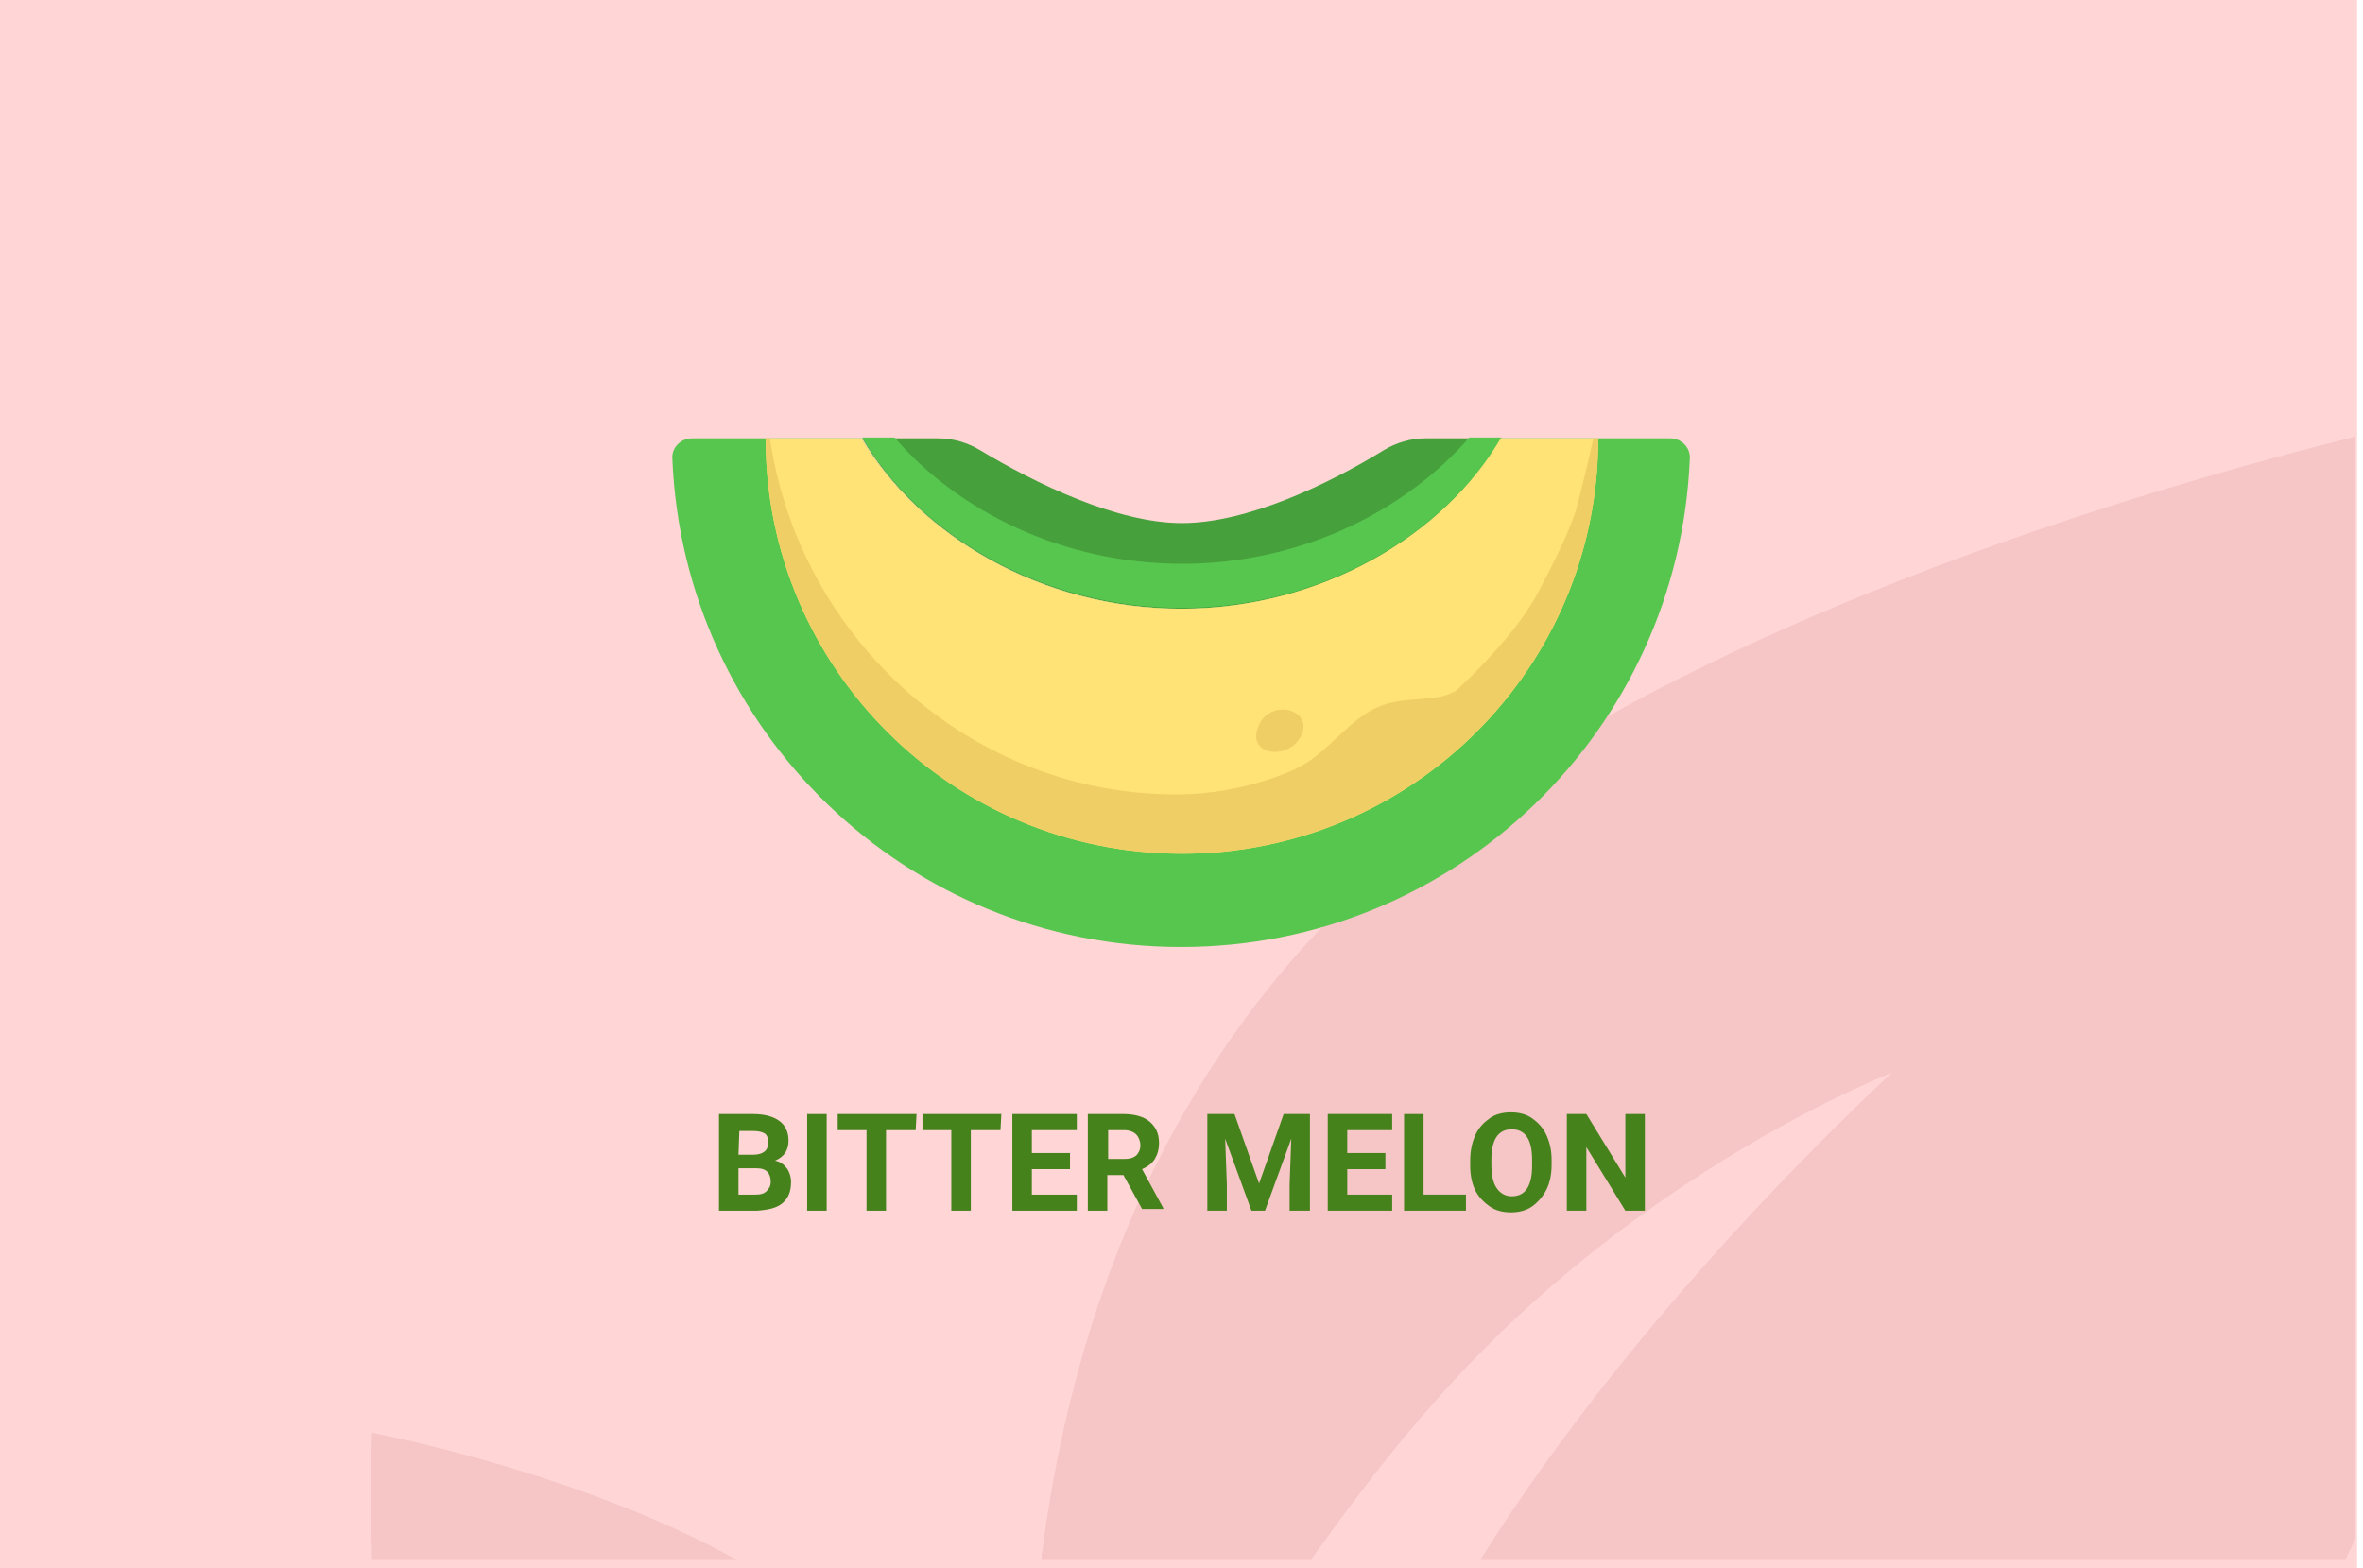
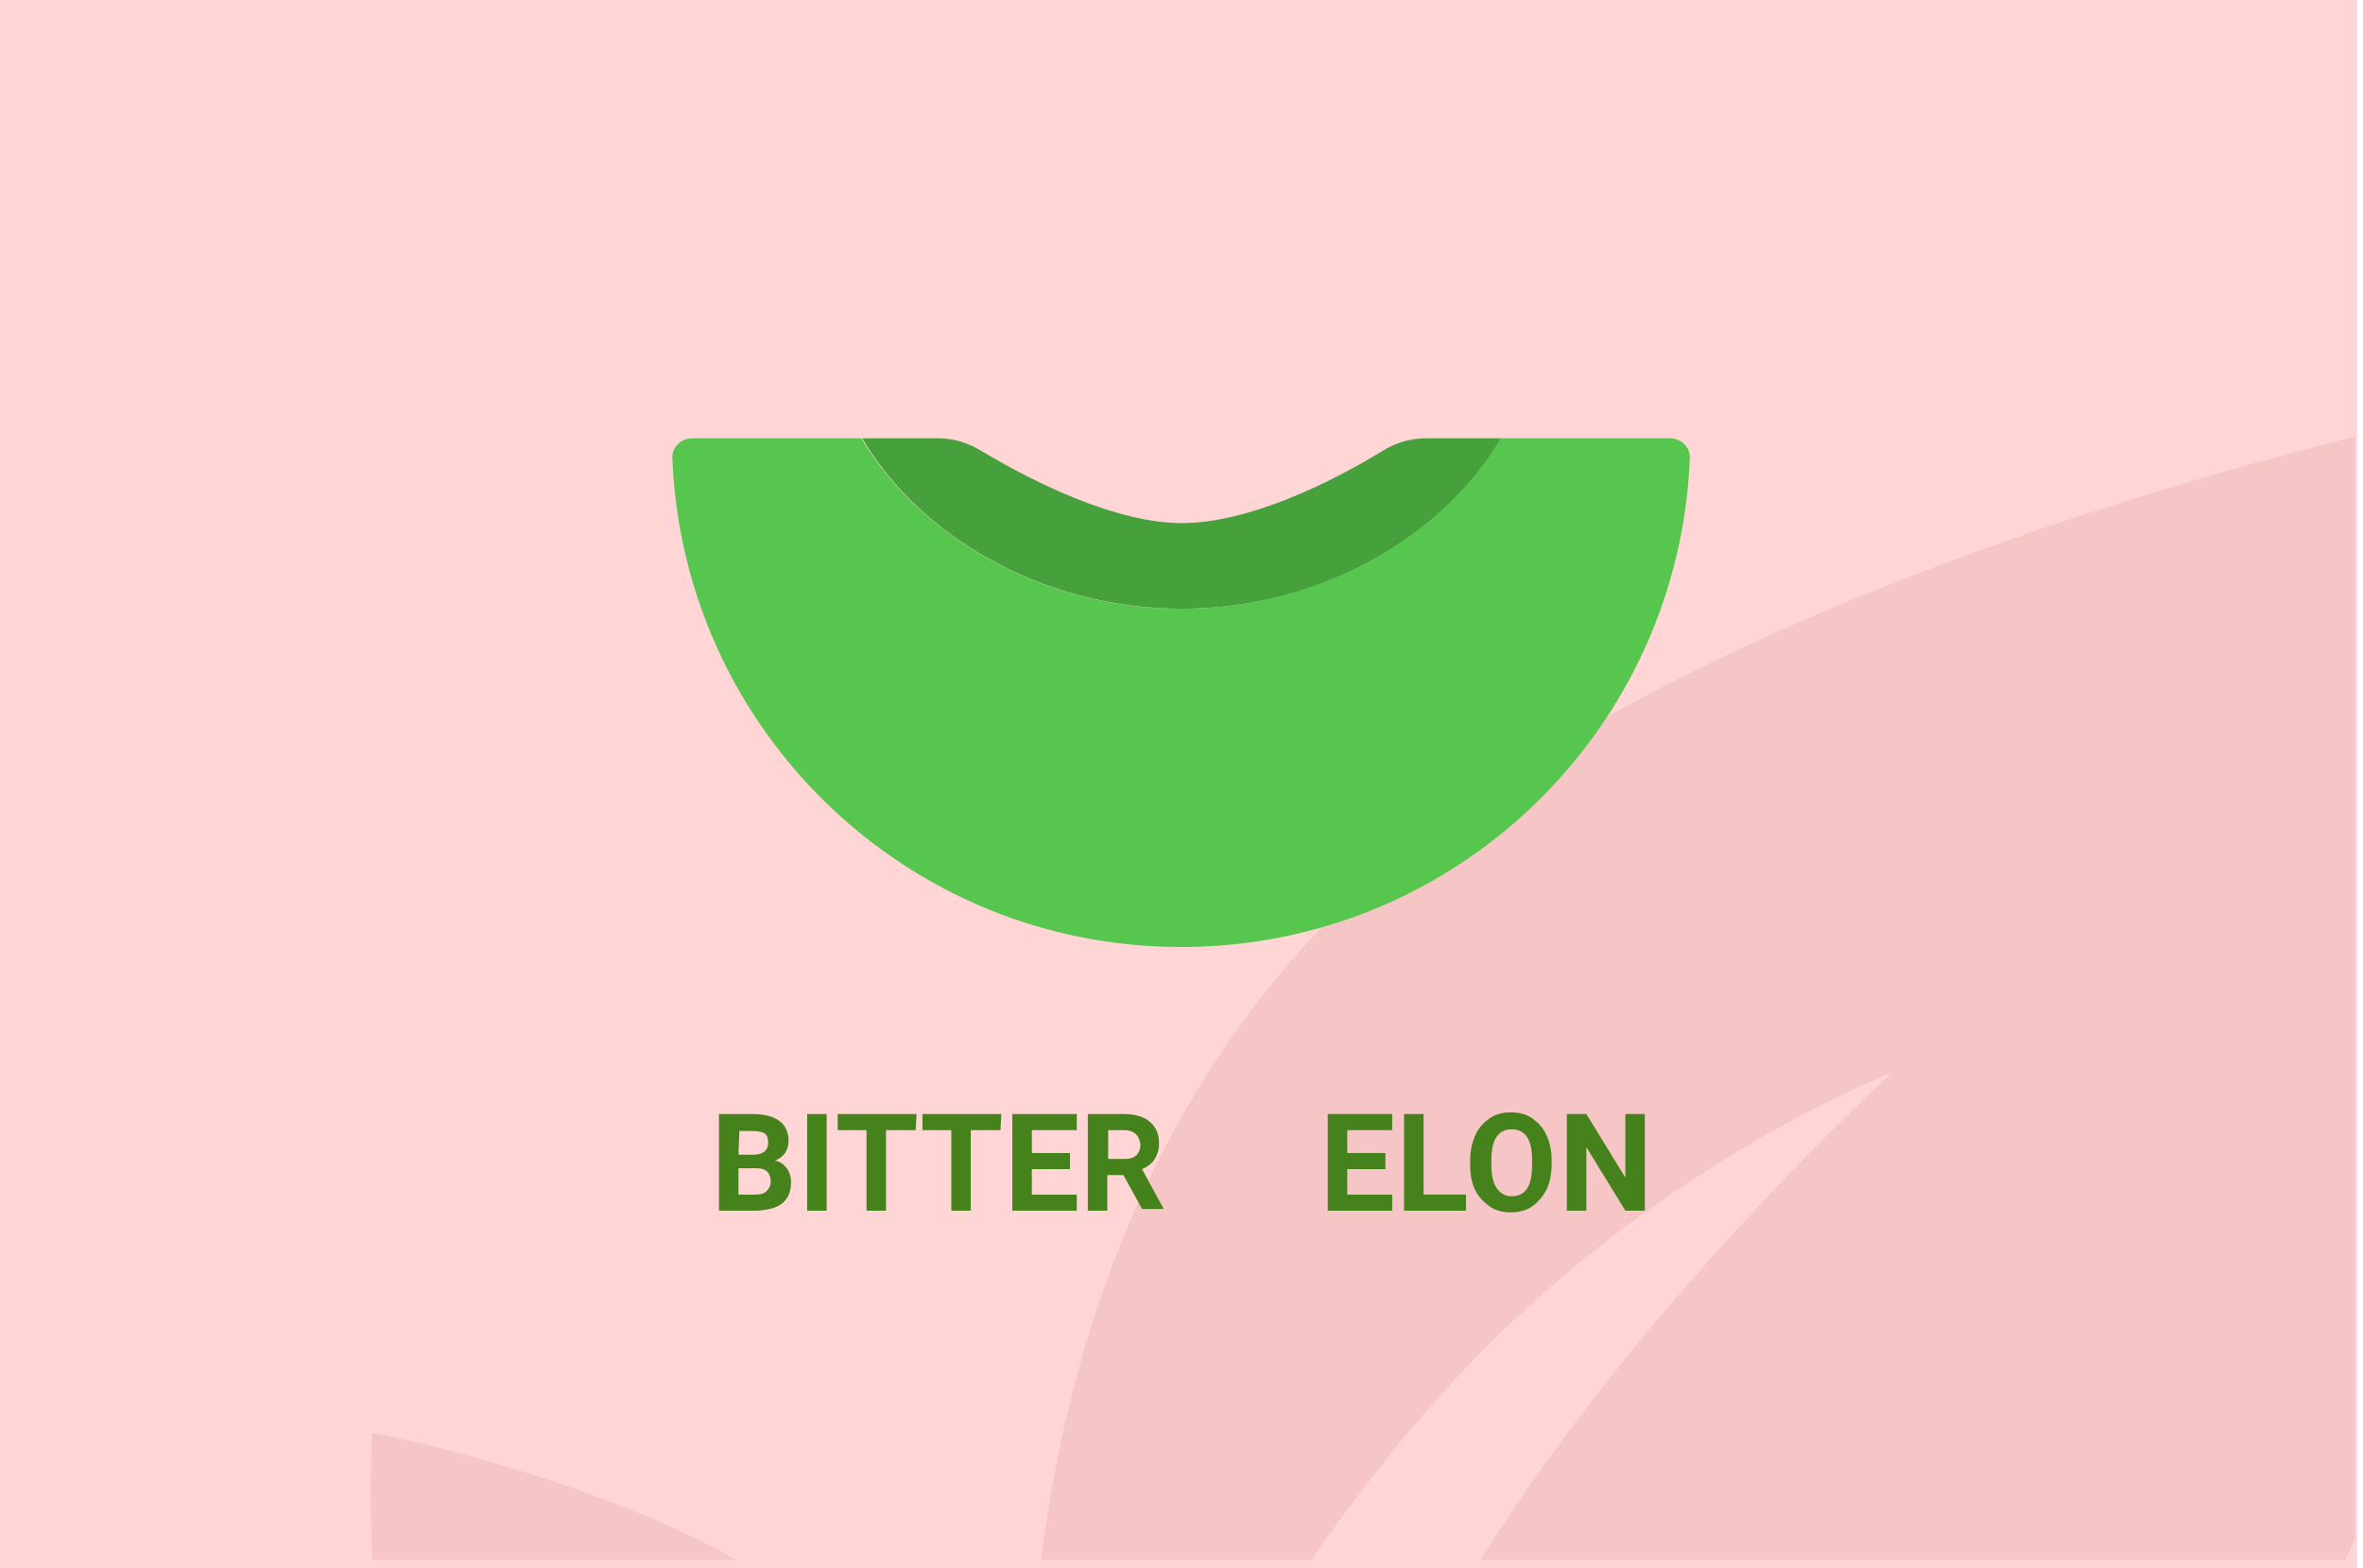
<svg xmlns="http://www.w3.org/2000/svg" version="1.1" id="Слой_1" x="0px" y="0px" width="278.7px" height="185px" viewBox="0 0 278.7 185" enable-background="new 0 0 278.7 185" xml:space="preserve">
  <g id="Rectangle_756_1_" enable-background="new    ">
    <g id="Rectangle_756">
      <g>
        <rect fill="#FFD5D5" width="278" height="185" />
      </g>
    </g>
  </g>
  <g id="Rectangle_757_copy_1_" enable-background="new    ">
    <g id="Rectangle_757_copy">
      <g>
        <path fill="#F6C5C5" d="M43.9,184h43c-18.6-10.4-43-15-43-15S43.5,175.2,43.9,184z M154.299,111.1     C134,133.3,125.7,160.6,122.8,184h31.8c4.699-6.6,9.699-13.2,15-19.1c24-27.101,53.6-38.4,53.6-38.4S194,152.9,174.6,184h102     c0.4-0.8,0.8-1.7,1.199-2.5v-130C246.1,59.4,184.1,78.5,154.299,111.1z" />
      </g>
    </g>
  </g>
  <g>
    <path fill="#46821C" d="M84.8,142.8V131.4h4c1.4,0,2.4,0.3,3.1,0.8c0.7,0.5,1.1,1.3,1.1,2.3c0,0.6-0.1,1-0.4,1.5   c-0.3,0.4-0.7,0.7-1.2,0.9c0.6,0.1,1,0.399,1.4,0.899c0.3,0.4,0.5,1,0.5,1.601c0,1.1-0.3,1.899-1,2.5c-0.7,0.6-1.7,0.8-3,0.899   H84.8z M87.1,136.2h1.7c1.2,0,1.8-0.5,1.8-1.4c0-0.5-0.1-0.899-0.4-1.1c-0.3-0.2-0.8-0.3-1.4-0.3h-1.6L87.1,136.2L87.1,136.2z    M87.1,137.8v3.101h2c0.6,0,1-0.101,1.3-0.4c0.3-0.3,0.5-0.6,0.5-1.1c0-1-0.5-1.601-1.6-1.601H87.1z" />
    <path fill="#46821C" d="M97.5,142.8h-2.3V131.4h2.3V142.8z" />
    <path fill="#46821C" d="M108,133.3h-3.5v9.5h-2.3v-9.5h-3.4V131.4h9.3L108,133.3L108,133.3z" />
    <path fill="#46821C" d="M118,133.3h-3.5v9.5h-2.3v-9.5h-3.4V131.4h9.3L118,133.3L118,133.3z" />
    <path fill="#46821C" d="M126.2,137.9h-4.5v3h5.3v1.899h-7.6V131.4h7.6v1.899h-5.3v2.7h4.5V137.9z" />
    <path fill="#46821C" d="M132.5,138.6h-1.9v4.2h-2.3V131.4h4.2c1.3,0,2.4,0.3,3.1,0.899c0.7,0.601,1.1,1.4,1.1,2.5   c0,0.8-0.2,1.4-0.5,1.9c-0.3,0.5-0.8,0.899-1.5,1.2l2.5,4.6v0.1h-2.5L132.5,138.6z M130.7,136.7h1.9c0.6,0,1-0.101,1.4-0.4   c0.3-0.3,0.5-0.7,0.5-1.2s-0.2-1-0.5-1.3s-0.8-0.5-1.4-0.5h-1.9V136.7z" />
-     <path fill="#46821C" d="M145.6,131.4l2.9,8.199l2.899-8.199h3.101V142.8h-2.4v-3.1l0.199-5.4l-3.1,8.5h-1.6l-3.1-8.5l0.199,5.4v3.1   h-2.3V131.4H145.6L145.6,131.4z" />
    <path fill="#46821C" d="M163.4,137.9h-4.5v3h5.3v1.899h-7.6V131.4h7.6v1.899h-5.3v2.7h4.5V137.9z" />
    <path fill="#46821C" d="M167.9,140.9h5v1.899h-7.3V131.4h2.3V140.9z" />
    <path fill="#46821C" d="M183,137.4c0,1.1-0.201,2.1-0.601,2.899s-1,1.5-1.7,2c-0.699,0.5-1.6,0.7-2.5,0.7s-1.8-0.2-2.5-0.7   c-0.699-0.5-1.3-1.1-1.699-1.899c-0.4-0.801-0.601-1.801-0.601-2.9v-0.6c0-1.101,0.2-2.101,0.601-3c0.399-0.9,1-1.5,1.699-2   c0.7-0.5,1.6-0.7,2.5-0.7s1.801,0.2,2.5,0.7c0.7,0.5,1.301,1.1,1.7,2c0.399,0.899,0.601,1.8,0.601,2.899V137.4z M180.7,136.8   c0-1.2-0.199-2.1-0.6-2.7c-0.4-0.6-1-0.899-1.801-0.899c-0.799,0-1.399,0.3-1.799,0.899c-0.4,0.601-0.601,1.5-0.601,2.7v0.601   c0,1.199,0.2,2.1,0.601,2.699c0.399,0.601,1,1,1.799,1c0.801,0,1.4-0.3,1.801-0.899c0.4-0.601,0.6-1.5,0.6-2.7V136.8z" />
    <path fill="#46821C" d="M194,142.8H191.7l-4.6-7.5v7.5h-2.301V131.4h2.301l4.6,7.5v-7.5H194V142.8z" />
  </g>
  <g>
    <path fill="#46A03C" d="M168.1,51.7c-1.7,0-3.4,0.5-4.9,1.4c-6.5,4-16.1,8.6-23.8,8.6c-7.7,0-17.3-4.7-23.8-8.6   c-1.5-0.9-3.2-1.4-4.9-1.4h-9c6.6,11.3,21,20.1,37.7,20.1c16.7,0,31-8.8,37.7-20.1H168.1z" />
-     <path fill="#57C64E" d="M139.4,66.5c-14,0-26.4-6.2-33.9-14.9h-3.8c6.6,11.3,21,20.1,37.7,20.1c16.7,0,31-8.8,37.7-20.1h-3.801   C165.7,60.3,153.4,66.5,139.4,66.5L139.4,66.5z" />
    <path fill="#57C64E" d="M177,51.7C170.4,63,156,71.8,139.3,71.8c-16.7,0-31-8.8-37.7-20.1h-20c-1.3,0-2.4,1.1-2.3,2.4   c1.3,32,27.6,57.6,60,57.6s58.701-25.6,60-57.6c0.101-1.3-1-2.4-2.299-2.4H177z" />
-     <path fill="#FFE377" d="M177,51.7C170.4,63,156,71.8,139.3,71.8c-16.7,0-31-8.8-37.7-20.1H90.3c0,27.1,22,49,49.1,49   c27.101,0,49.101-21.9,49.101-49H177z" />
    <g>
-       <path fill="#EFCE65" d="M187.9,51.7c0.101,0-1.899,8.3-2.2,9c-1.1,3.1-2.699,6.1-4.199,9c-2.601,5.1-8.801,10.9-9.801,11.8    c-0.6,0.3-1.3,0.6-2,0.7c-2.1,0.4-4.3,0.2-6.4,0.9c-3.699,1.2-6,4.9-9.399,7C152,91.3,146,93.6,139.3,93.7    c-24.6,0.3-45-18.3-48.5-42h-0.5c0,27.1,22,49,49.1,49c27.101,0,49.101-21.9,49.101-49H187.9z" />
-       <path fill="#EFCE65" d="M153.5,86.7c0.199-0.4,0.299-0.9,0.199-1.4c-0.199-1-1.4-1.7-2.5-1.6c-1.1,0-2.199,0.7-2.6,1.6    C146.6,89.1,152,89.9,153.5,86.7z" />
-     </g>
+       </g>
  </g>
</svg>